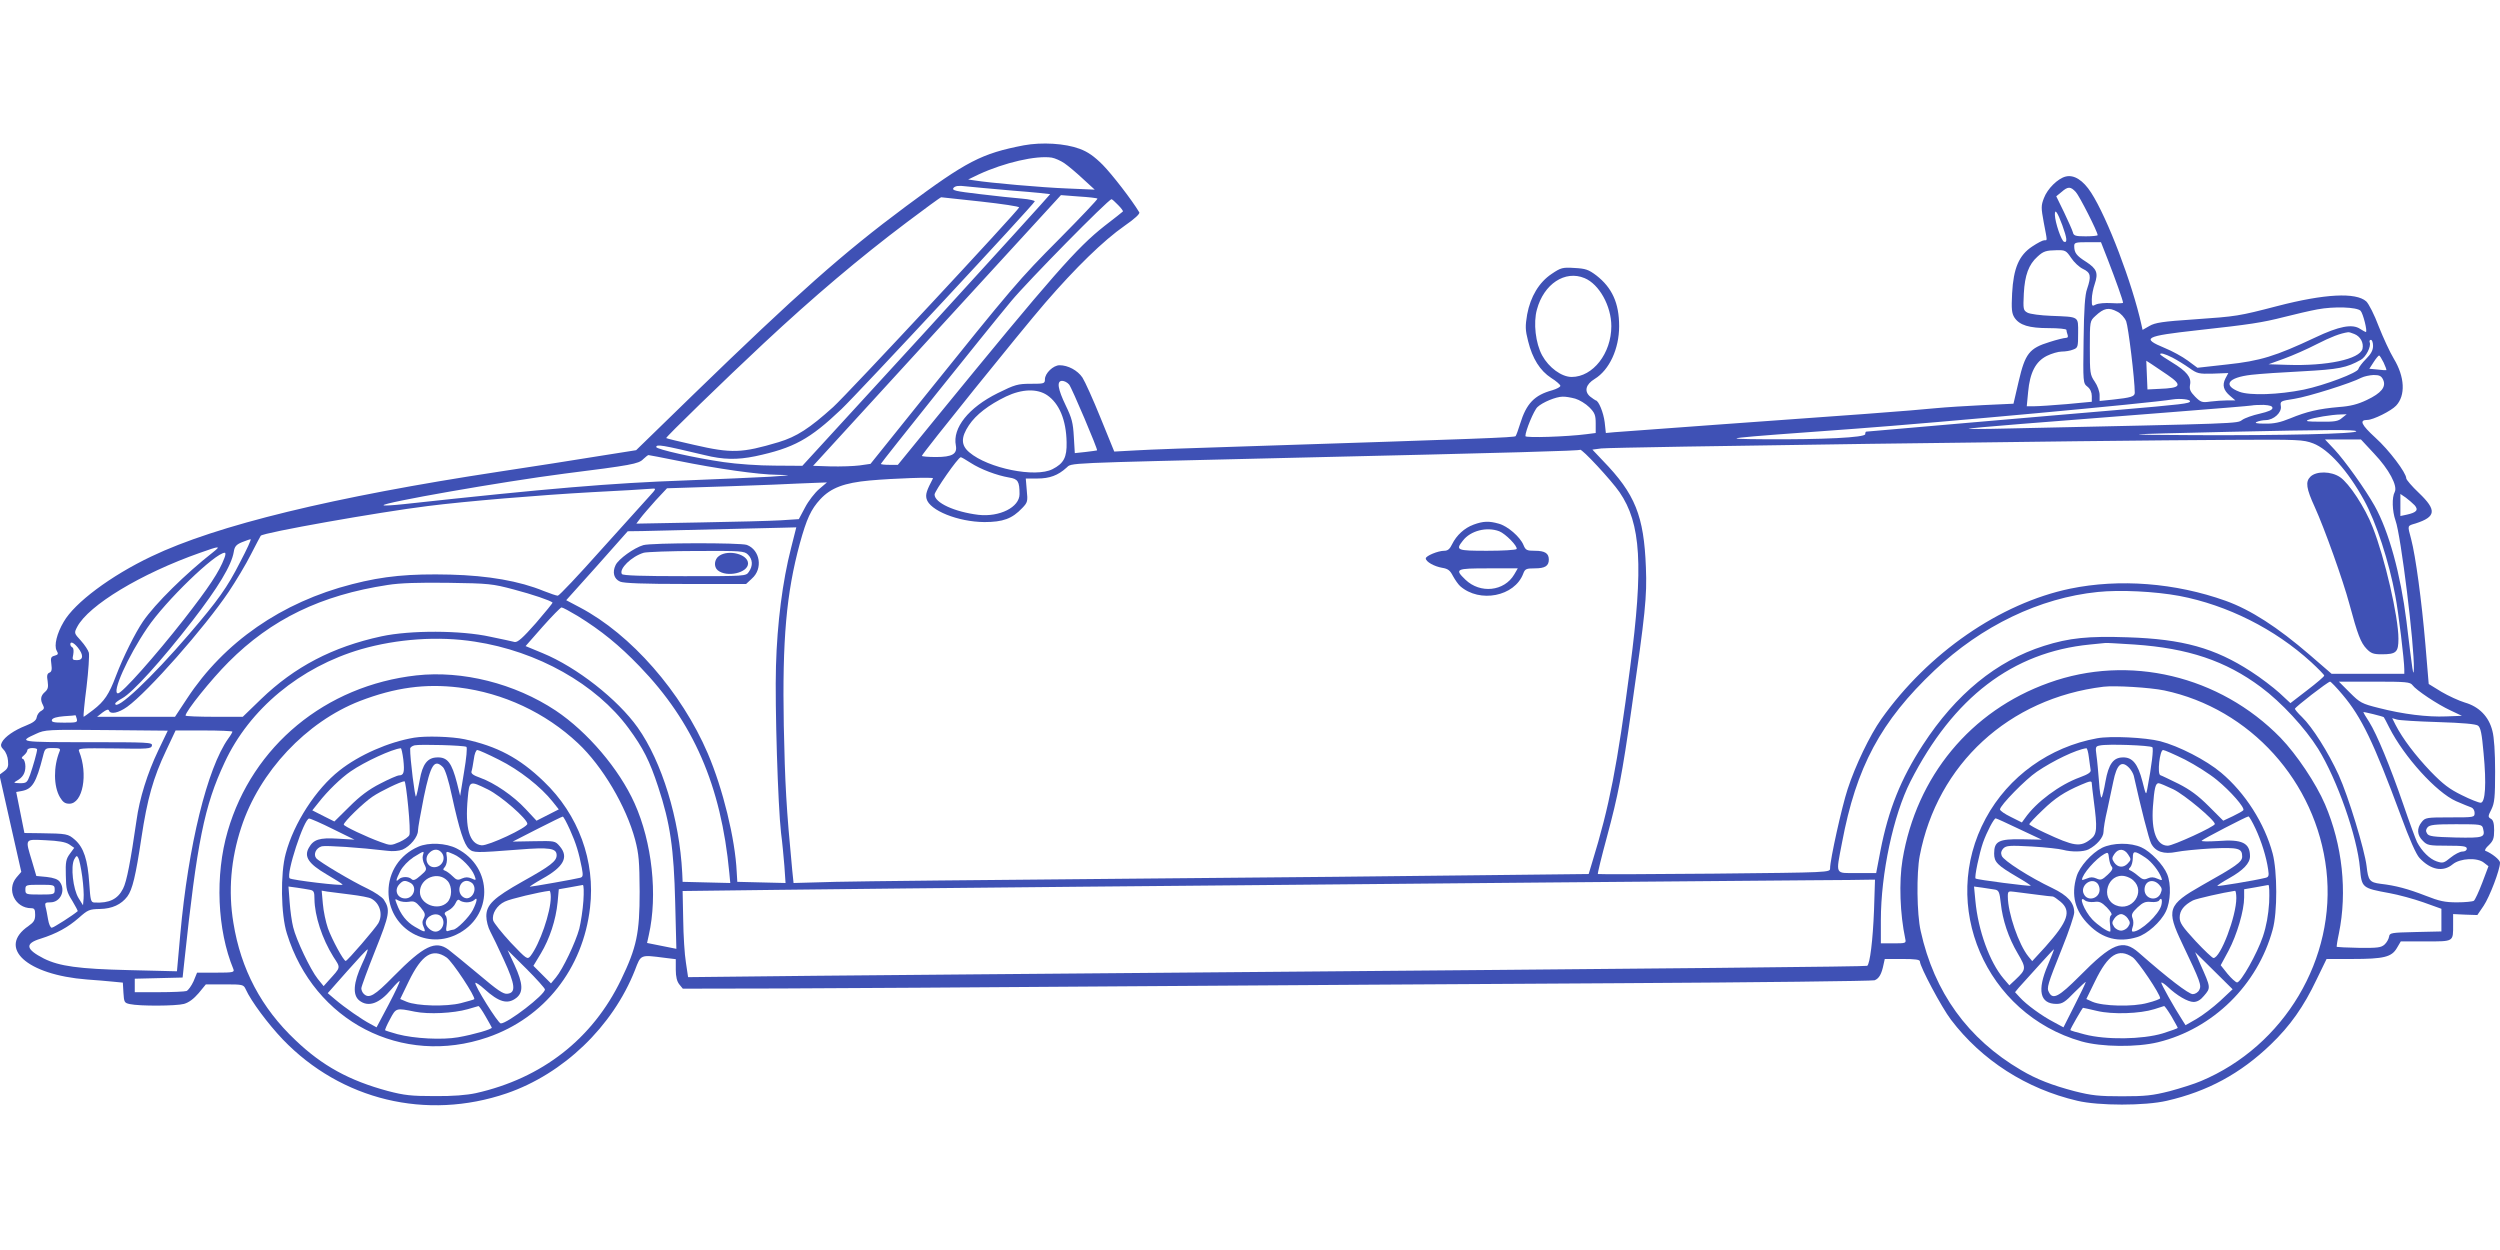
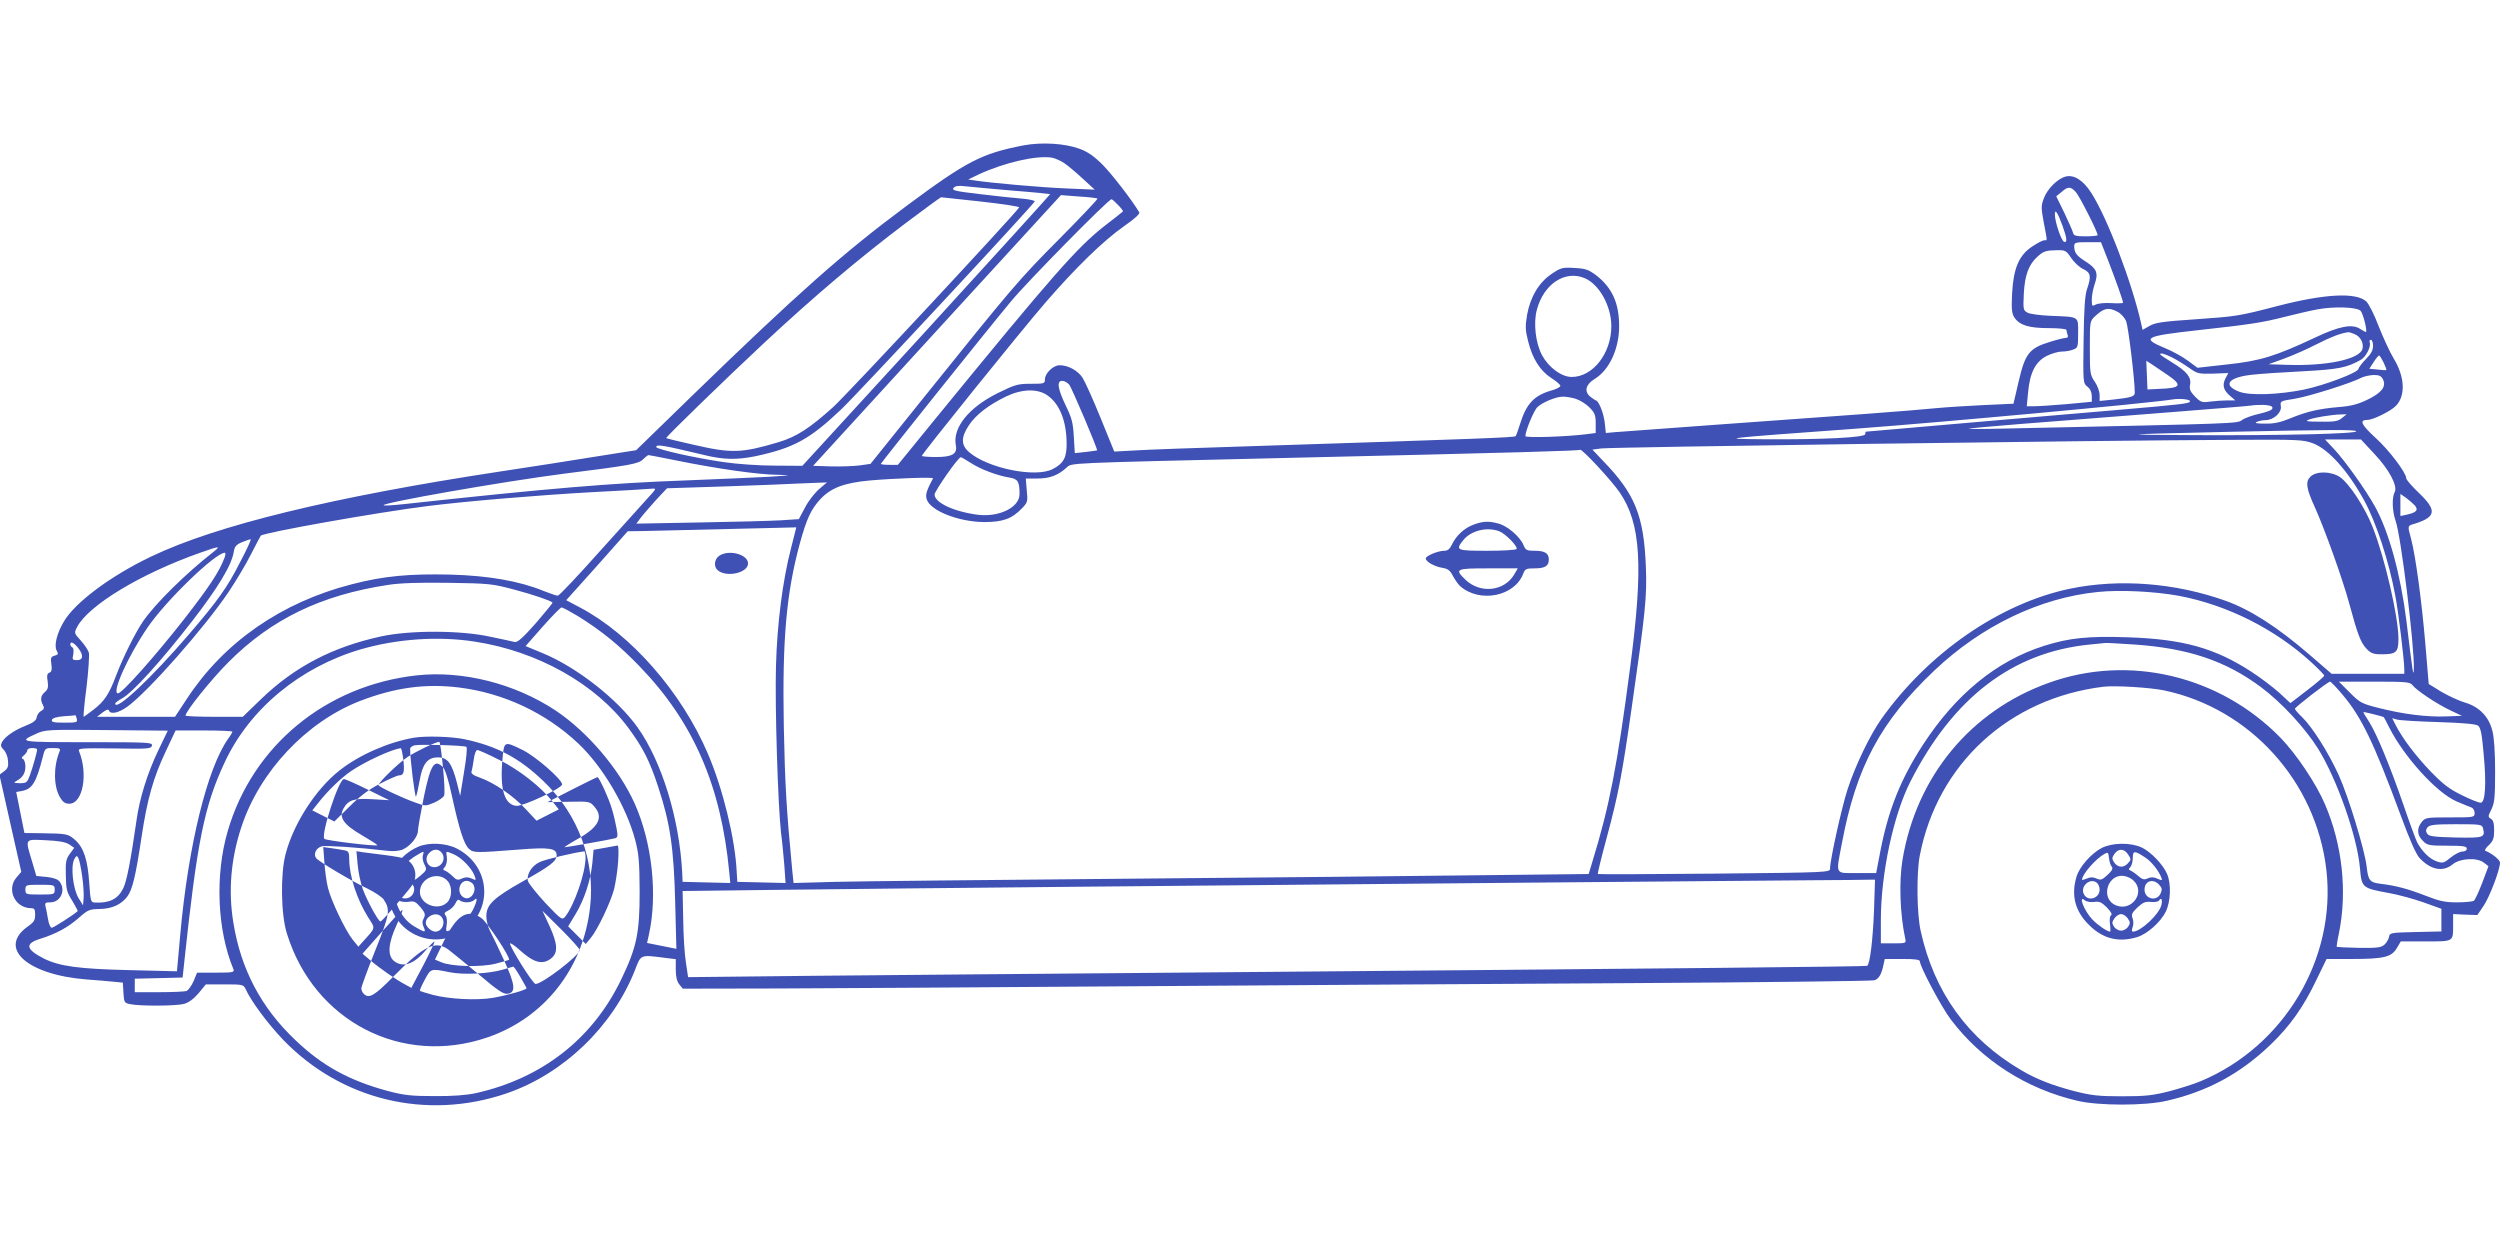
<svg xmlns="http://www.w3.org/2000/svg" version="1.0" width="1280pt" height="640pt" viewBox="0 0 1280 640" preserveAspectRatio="xMidYMid meet">
  <g transform="translate(0,640) scale(0.1,-0.1)" fill="#3f51b5" stroke="none">
    <path d="M5242 5656 c-217 -42 -292 -81 -603 -312 -323 -240 -557 -448 -1088 -963 l-294 -286 -196 -31 c-108 -18 -335 -53 -506 -79 -848 -129 -1446 -274 -1780 -434 -208 -99 -393 -237 -449 -335 -35 -59 -50 -121 -36 -147 10 -17 8 -21 -10 -26 -19 -5 -22 -11 -17 -44 4 -28 1 -39 -10 -43 -12 -5 -14 -16 -9 -44 4 -30 2 -41 -14 -55 -22 -19 -25 -39 -10 -67 8 -15 6 -21 -9 -30 -11 -5 -21 -20 -23 -32 -2 -16 -17 -28 -55 -43 -61 -24 -108 -57 -123 -85 -8 -15 -6 -24 9 -39 11 -11 21 -36 22 -56 3 -29 -1 -40 -20 -54 l-24 -18 56 -249 56 -248 -25 -29 c-52 -62 -7 -157 76 -157 16 0 20 -6 20 -34 0 -27 -7 -38 -34 -57 -162 -111 -10 -250 299 -274 44 -3 103 -8 132 -11 l52 -5 3 -52 c3 -49 5 -52 33 -58 50 -11 237 -10 277 1 25 7 50 26 75 55 l37 45 97 0 c92 0 96 -1 107 -25 28 -62 114 -177 190 -257 299 -311 736 -416 1146 -276 291 100 543 342 657 631 31 81 26 79 152 63 l57 -7 0 -54 c0 -36 6 -60 18 -75 l18 -22 500 1 c274 1 1064 6 1754 11 690 5 1833 12 2540 16 707 4 1295 11 1308 15 23 9 36 32 46 82 l6 27 90 0 c66 0 90 -3 90 -13 0 -26 111 -235 159 -298 158 -208 386 -354 647 -415 109 -26 347 -26 458 0 209 48 377 139 532 288 100 96 169 194 235 333 l51 105 131 0 c163 0 202 10 229 56 l20 34 128 0 c145 0 140 -3 140 86 l0 54 62 -3 62 -2 32 47 c31 46 84 185 84 221 0 15 -42 48 -75 61 -5 2 2 15 18 29 22 22 27 34 27 76 0 36 -5 53 -17 59 -15 9 -15 13 3 48 16 33 19 61 19 194 0 98 -5 175 -14 208 -18 73 -68 124 -141 145 -30 9 -84 34 -120 55 l-65 40 -17 203 c-19 222 -50 452 -73 539 -19 72 -21 67 23 80 105 34 109 68 17 156 -36 34 -65 68 -65 75 0 28 -88 145 -158 208 -73 67 -84 91 -41 91 29 0 122 46 147 73 49 52 45 147 -12 241 -20 33 -54 107 -77 165 -22 59 -51 116 -64 128 -53 47 -212 39 -455 -24 -200 -52 -209 -53 -423 -68 -165 -11 -203 -17 -232 -34 l-35 -20 -6 27 c-47 212 -174 546 -257 675 -41 64 -88 94 -131 83 -40 -10 -93 -62 -111 -110 -15 -39 -15 -49 -1 -125 19 -100 19 -91 3 -91 -8 0 -35 -14 -62 -32 -68 -45 -96 -111 -103 -240 -4 -81 -2 -102 12 -124 26 -39 74 -54 176 -54 49 0 90 -4 90 -9 0 -5 3 -16 6 -25 4 -10 1 -16 -9 -16 -8 0 -46 -9 -83 -21 -104 -32 -125 -59 -158 -200 l-27 -116 -152 -7 c-84 -4 -195 -11 -247 -16 -116 -12 -467 -38 -1115 -84 -269 -20 -509 -37 -531 -39 l-42 -4 -6 55 c-6 49 -31 111 -46 112 -3 1 -16 10 -29 20 -31 27 -22 62 24 90 75 46 125 154 125 270 0 118 -36 197 -117 260 -40 30 -55 35 -112 38 -61 4 -70 1 -116 -30 -65 -43 -109 -117 -126 -208 -10 -60 -10 -79 5 -137 22 -89 61 -151 118 -188 26 -16 47 -35 47 -40 1 -6 -18 -16 -41 -23 -92 -25 -133 -68 -165 -172 -9 -30 -20 -59 -23 -63 -6 -7 -167 -13 -1370 -52 -256 -8 -515 -17 -575 -21 l-110 -6 -70 172 c-38 94 -80 187 -93 207 -25 37 -74 63 -117 63 -32 0 -75 -41 -75 -72 0 -22 -4 -23 -72 -23 -67 0 -81 -4 -170 -48 -149 -74 -232 -178 -214 -268 8 -43 -18 -59 -102 -59 -40 0 -72 3 -72 6 0 10 505 637 632 784 155 179 297 318 406 394 52 36 80 62 75 69 -39 65 -139 194 -187 243 -44 44 -77 67 -118 82 -75 28 -193 35 -286 18z m208 -92 c19 -13 62 -49 95 -80 l60 -55 -140 6 c-132 5 -399 29 -474 41 l-34 5 54 26 c132 61 294 98 374 86 17 -3 46 -16 65 -29z m-265 -140 c105 -8 191 -17 192 -18 1 -1 -284 -315 -633 -697 l-636 -694 -142 1 c-78 0 -194 8 -261 18 -147 21 -345 66 -345 77 0 16 32 10 247 -41 97 -24 167 -25 260 -6 197 42 279 87 441 241 91 87 983 1046 990 1064 1 4 -28 11 -65 14 -37 3 -134 13 -215 23 -127 15 -146 19 -136 32 9 10 25 13 63 8 27 -3 136 -13 240 -22z m5443 -7 c18 -19 112 -204 112 -221 0 -3 -27 -6 -61 -6 -53 0 -62 3 -66 21 -3 11 -24 58 -45 102 l-40 82 27 22 c33 29 46 29 73 0z m-5009 -34 c3 -2 -85 -95 -195 -206 -208 -209 -239 -246 -694 -812 l-273 -340 -56 -8 c-31 -4 -97 -6 -147 -5 l-91 3 634 693 635 693 91 -7 c51 -3 94 -8 96 -11z m-596 -15 c108 -12 196 -25 195 -30 -7 -19 -880 -957 -952 -1022 -121 -109 -187 -152 -280 -180 -188 -56 -240 -58 -431 -14 -77 17 -142 33 -144 35 -5 3 304 303 499 485 256 239 490 437 733 620 93 70 172 128 176 128 3 0 95 -10 204 -22z m702 -18 c16 -16 27 -31 24 -33 -2 -2 -44 -36 -94 -74 -142 -112 -261 -247 -864 -985 l-194 -238 -43 0 c-24 0 -44 2 -44 5 0 5 538 678 668 834 82 99 496 520 513 521 3 0 18 -13 34 -30z m4834 -103 c24 -66 27 -91 9 -85 -14 5 -46 99 -47 138 -1 34 13 15 38 -53z m234 -179 c38 -98 77 -207 77 -218 0 -3 -26 -4 -59 -2 -33 2 -67 -1 -80 -7 -20 -11 -21 -9 -21 26 0 21 7 56 15 79 19 56 11 78 -45 114 -49 31 -60 46 -60 81 0 17 8 19 68 19 l69 0 36 -92z m-189 12 c15 -23 42 -48 61 -57 40 -19 43 -37 21 -102 -11 -29 -16 -101 -18 -262 -3 -218 -3 -221 20 -239 14 -11 22 -29 22 -48 l0 -29 -127 -12 c-71 -6 -146 -11 -167 -11 l-39 0 7 73 c9 99 38 156 96 185 24 12 59 22 76 22 18 0 44 4 58 10 25 9 26 13 26 85 0 87 8 82 -140 88 -52 2 -106 9 -119 16 -22 12 -23 17 -19 99 5 93 25 148 70 188 30 28 44 32 99 33 43 1 48 -2 73 -39z m-2491 -104 c75 -31 137 -143 137 -246 0 -139 -94 -260 -203 -260 -52 0 -117 48 -151 110 -34 62 -46 167 -27 235 35 131 144 203 244 161z m3973 -167 c13 -13 37 -109 27 -109 -2 0 -15 7 -29 16 -40 27 -108 14 -230 -44 -204 -96 -282 -120 -451 -138 l-152 -17 -50 37 c-27 20 -80 49 -117 64 -123 51 -104 61 166 91 272 30 331 39 445 68 55 14 132 32 170 39 85 16 201 12 221 -7z m-1245 -5 c17 -8 37 -30 45 -49 11 -28 44 -298 44 -366 0 -19 -19 -25 -112 -35 l-68 -7 0 31 c0 17 -11 48 -25 68 -24 35 -25 44 -25 174 0 136 0 136 28 162 44 41 68 46 113 22z m1213 -114 c31 -12 49 -45 42 -76 -14 -53 -182 -89 -386 -82 l-95 3 80 29 c44 16 119 49 167 74 73 37 119 55 160 61 4 1 18 -3 32 -9z m96 -61 c0 -22 -10 -41 -36 -67 -20 -20 -37 -43 -39 -51 -2 -19 -174 -84 -280 -106 -129 -26 -275 -31 -329 -11 -87 33 -60 73 61 87 43 5 161 13 263 18 184 10 225 18 298 59 26 15 53 68 45 89 -3 7 0 13 6 13 6 0 11 -14 11 -31z m-1027 -60 c23 -12 62 -36 86 -53 41 -29 48 -31 122 -29 l78 3 -15 -28 c-17 -34 -10 -60 24 -89 l27 -23 -41 0 c-23 0 -62 -3 -87 -6 -42 -6 -49 -4 -78 25 -25 26 -30 37 -26 61 8 38 -17 69 -93 115 -33 20 -60 38 -60 41 0 9 23 3 63 -17z m1081 -25 c9 -20 16 -37 14 -39 -2 -1 -22 0 -45 3 l-42 4 22 34 c12 19 25 34 28 34 3 0 13 -16 23 -36z m-1107 -63 c79 -54 71 -68 -42 -72 l-60 -3 -3 73 -3 74 28 -18 c15 -10 51 -34 80 -54z m1105 -26 c16 -36 -10 -68 -84 -103 -46 -22 -85 -32 -143 -36 -103 -9 -164 -23 -249 -58 -51 -21 -84 -28 -130 -27 -43 0 -55 3 -41 9 11 5 32 9 46 9 41 1 82 39 77 71 -4 26 -3 27 69 38 71 11 293 81 343 108 14 7 42 13 63 14 30 0 40 -5 49 -25z m-6728 -24 c13 -15 148 -333 143 -337 -1 -1 -27 -4 -58 -8 l-56 -6 -5 84 c-4 71 -10 95 -41 159 -41 85 -48 127 -19 127 11 0 27 -8 36 -19z m-113 -54 c62 -42 98 -127 100 -241 2 -78 -15 -109 -72 -138 -87 -45 -330 4 -426 86 -43 36 -44 76 -2 139 36 54 101 104 190 147 82 39 159 41 210 7z m2704 -18 c21 -6 54 -26 72 -44 28 -28 33 -40 33 -83 l0 -49 -47 -6 c-100 -13 -313 -20 -313 -10 0 27 44 133 62 149 25 24 95 53 128 53 14 1 43 -4 65 -10z m3148 -14 c-3 -11 -33 -15 -383 -45 -135 -11 -475 -41 -757 -65 -282 -25 -515 -45 -518 -45 -3 0 -5 -6 -5 -13 0 -17 -216 -28 -515 -26 -242 2 -236 3 465 54 434 32 1502 130 1625 150 38 6 90 0 88 -10z m422 -34 c0 -10 -22 -19 -65 -29 -36 -8 -76 -22 -90 -32 -27 -19 4 -18 -1205 -44 -115 -3 -203 -3 -195 -1 15 5 344 31 1040 85 217 17 402 32 410 34 8 2 35 3 60 3 32 -2 45 -6 45 -16z m356 -51 c-19 -17 -38 -20 -110 -19 -68 0 -81 2 -61 10 27 11 117 26 165 27 l30 1 -24 -19z m73 -68 c8 -13 -380 -22 -824 -20 -416 2 -401 4 170 17 516 11 648 12 654 3z m-221 -62 c79 -30 178 -140 261 -291 62 -113 128 -315 160 -489 16 -83 46 -332 46 -377 l0 -23 -186 0 -186 0 -111 96 c-167 144 -304 232 -432 278 -258 92 -544 114 -796 62 -359 -75 -727 -329 -967 -668 -58 -82 -133 -238 -172 -358 -30 -91 -90 -362 -90 -406 0 -21 0 -21 -592 -27 -326 -3 -594 -4 -597 -2 -2 3 19 89 47 192 57 212 77 314 126 658 70 486 79 570 73 720 -10 264 -55 376 -220 546 l-54 57 46 6 c59 7 2519 41 3233 44 337 2 360 1 411 -18z m312 -52 c77 -81 122 -166 106 -197 -15 -27 -13 -98 4 -146 28 -76 97 -642 94 -759 -2 -48 -6 -22 -38 244 -30 240 -90 460 -163 590 -47 84 -152 231 -206 289 l-48 51 92 0 92 0 67 -72z m-3863 -198 c110 -160 123 -376 54 -900 -66 -504 -106 -709 -194 -995 l-18 -60 -540 -6 c-296 -4 -1115 -12 -1819 -18 -704 -6 -1377 -13 -1496 -16 l-216 -6 -7 68 c-30 314 -37 441 -43 738 -8 441 13 677 82 932 35 127 57 175 105 227 54 58 122 84 254 96 124 11 327 18 323 11 -33 -63 -39 -82 -33 -105 15 -59 161 -118 296 -119 95 0 142 17 194 72 27 28 29 34 23 91 l-5 60 59 0 c63 0 106 16 149 55 29 26 -28 23 1110 50 1216 28 1515 37 1520 42 8 8 160 -156 202 -217z m-4822 161 c202 -41 412 -71 511 -72 78 -2 74 -2 -41 -10 -69 -4 -264 -12 -435 -19 -370 -13 -703 -41 -1436 -121 -55 -6 -102 -9 -105 -6 -13 12 608 121 926 162 342 43 380 50 403 74 12 11 24 21 27 21 3 0 71 -13 150 -29z m1500 -11 c51 -33 133 -64 197 -75 45 -7 53 -20 53 -85 0 -67 -102 -118 -210 -106 -123 15 -225 62 -225 104 0 17 120 190 134 191 2 1 25 -12 51 -29z m-776 -134 c-22 -19 -55 -61 -72 -94 l-32 -60 -93 -6 c-50 -3 -238 -8 -416 -11 l-323 -6 21 28 c11 15 47 56 78 91 l58 62 310 10 c171 6 330 12 355 14 25 1 69 3 99 4 l55 2 -40 -34z m-870 -38 c-22 -24 -133 -148 -248 -275 -114 -128 -213 -233 -220 -233 -7 0 -39 11 -72 24 -124 51 -284 79 -478 84 -209 5 -341 -7 -503 -49 -361 -92 -656 -297 -845 -585 l-62 -94 -199 0 -200 0 28 22 c20 15 30 18 33 10 7 -21 48 -13 93 19 105 75 397 406 520 589 36 54 88 140 114 192 26 51 49 94 50 95 12 16 605 121 855 152 197 25 571 56 840 71 177 9 237 13 309 18 22 2 21 -1 -15 -40z m9039 -45 c21 -24 10 -37 -40 -48 l-33 -7 0 57 0 56 28 -19 c15 -11 35 -29 45 -39z m-8313 -220 c-43 -167 -71 -384 -77 -603 -6 -203 10 -717 26 -855 6 -44 13 -120 17 -168 l6 -88 -123 3 -124 3 -3 50 c-8 171 -71 427 -148 607 -135 315 -393 610 -655 748 l-70 37 158 176 157 177 76 1 c63 1 408 10 711 17 l76 2 -27 -107z m-2820 -70 c-67 -132 -113 -196 -261 -369 -193 -225 -379 -400 -379 -356 0 4 16 16 36 27 52 28 200 191 358 395 133 172 202 286 213 355 4 27 13 37 42 49 20 8 40 15 44 15 5 1 -19 -52 -53 -116z m-140 49 c-138 -108 -296 -263 -358 -354 -39 -57 -102 -183 -138 -278 -36 -96 -60 -131 -117 -175 -25 -19 -47 -35 -49 -35 -2 0 4 69 15 152 10 84 15 163 12 176 -3 12 -21 40 -41 62 -35 38 -35 39 -19 70 58 111 326 273 630 380 101 36 108 36 65 2z m59 -29 c-26 -70 -80 -151 -207 -314 -149 -190 -317 -379 -338 -379 -34 0 50 188 150 335 93 138 349 385 397 385 5 0 4 -12 -2 -27z m1481 -161 c99 -26 186 -56 199 -67 2 -2 -37 -49 -85 -105 -67 -76 -94 -100 -109 -97 -11 3 -67 15 -125 27 -149 33 -409 34 -557 2 -250 -54 -445 -156 -617 -322 l-93 -90 -146 0 c-81 0 -147 3 -147 6 0 22 132 186 220 274 219 220 474 343 815 395 62 10 159 13 310 11 209 -3 226 -5 335 -34z m8528 -33 c246 -47 489 -169 675 -339 37 -34 67 -65 67 -69 0 -5 -39 -38 -86 -74 l-87 -67 -56 52 c-31 28 -96 78 -146 110 -185 120 -349 166 -631 175 -202 7 -300 -3 -429 -44 -243 -77 -451 -247 -620 -507 -113 -174 -176 -331 -217 -541 l-22 -115 -98 0 c-115 0 -109 -13 -77 155 73 388 198 622 474 883 241 228 539 371 835 401 115 12 293 3 418 -20z m-8200 -103 c121 -75 212 -149 317 -258 275 -285 417 -610 459 -1056 l5 -53 -122 3 -122 3 -2 45 c-14 277 -104 570 -228 745 -103 145 -312 309 -487 381 l-87 36 87 99 c48 54 92 99 97 99 6 0 43 -20 83 -44z m-528 -131 c323 -49 622 -218 788 -443 75 -102 108 -167 152 -301 62 -188 80 -315 87 -592 l6 -237 -75 15 -75 15 9 41 c46 204 17 474 -73 674 -79 176 -241 366 -404 475 -210 139 -477 206 -713 180 -465 -52 -839 -361 -966 -797 -66 -226 -54 -507 29 -707 6 -16 -1 -18 -89 -18 l-97 0 -18 -44 c-11 -24 -27 -46 -36 -50 -9 -3 -73 -6 -141 -6 l-124 0 0 35 0 34 123 3 122 3 8 75 c66 621 103 804 207 1026 127 274 387 489 699 580 184 53 395 68 581 39z m-2031 -31 c30 -38 28 -64 -5 -64 -23 0 -25 3 -19 29 3 17 2 32 -4 36 -6 3 -11 10 -11 16 0 17 18 9 39 -17z m10530 16 c274 -19 466 -83 647 -218 105 -78 226 -209 293 -316 97 -157 200 -449 214 -611 9 -101 10 -102 152 -128 44 -8 122 -29 173 -47 l92 -33 0 -58 0 -58 -132 -3 c-127 -3 -133 -4 -136 -24 -2 -12 -12 -30 -23 -40 -18 -16 -36 -18 -131 -17 -61 1 -112 4 -114 5 -1 2 3 32 11 68 44 215 18 454 -71 662 -46 107 -145 255 -228 341 -311 318 -776 429 -1186 281 -400 -143 -678 -479 -749 -905 -19 -115 -13 -279 14 -406 5 -22 3 -23 -60 -23 l-65 0 0 118 c0 239 64 538 151 710 220 432 524 663 919 702 41 4 77 8 80 8 3 1 70 -3 149 -8z m1065 -257 c97 -115 158 -241 297 -616 46 -126 80 -202 97 -220 58 -62 121 -73 170 -32 38 31 127 36 161 7 l22 -17 -32 -85 c-18 -47 -37 -88 -43 -92 -6 -4 -45 -8 -86 -8 -62 0 -90 6 -161 34 -90 35 -153 52 -231 61 -55 7 -63 17 -71 90 -10 84 -93 357 -143 467 -53 116 -135 246 -188 297 -20 19 -36 38 -36 42 0 8 169 139 180 139 4 0 33 -30 64 -67z m358 49 c18 -25 128 -99 196 -130 l57 -27 -80 -3 c-97 -4 -220 11 -345 43 -88 22 -97 27 -149 79 l-56 56 182 0 c164 0 183 -2 195 -18z m-10002 -12 c227 -28 443 -129 609 -285 126 -118 247 -323 293 -495 19 -73 22 -110 23 -265 0 -213 -15 -285 -95 -451 -146 -303 -405 -505 -744 -581 -47 -10 -118 -16 -211 -15 -119 0 -155 4 -239 26 -197 53 -336 129 -473 260 -175 165 -280 364 -318 601 -27 162 -13 327 40 488 93 286 333 541 608 648 180 69 334 90 507 69z m8731 -15 c440 -93 778 -467 830 -919 52 -453 -215 -902 -642 -1081 -32 -14 -105 -37 -161 -52 -87 -22 -124 -26 -243 -26 -119 0 -156 4 -243 26 -114 30 -195 61 -274 108 -273 160 -445 399 -514 712 -20 87 -22 296 -5 385 90 470 457 807 941 866 59 7 239 -4 311 -19z m1124 -137 c2 -2 14 -25 28 -53 76 -150 241 -332 342 -377 33 -14 68 -29 78 -32 9 -3 17 -15 17 -28 0 -23 -2 -23 -126 -23 -120 0 -127 -1 -145 -24 -26 -32 -24 -67 6 -96 22 -23 31 -25 125 -25 82 0 100 -3 100 -15 0 -9 -9 -15 -23 -15 -12 0 -39 -14 -60 -31 -34 -28 -40 -30 -72 -19 -35 12 -75 51 -100 99 -7 15 -39 101 -70 192 -68 197 -135 359 -175 423 -17 26 -30 48 -30 50 0 3 101 -22 105 -26z m-11812 -8 c5 -19 0 -20 -64 -20 -56 0 -67 3 -63 15 4 9 25 15 62 18 32 2 58 4 58 5 1 1 4 -7 7 -18z m12089 -17 c128 -4 193 -10 205 -18 14 -10 20 -40 29 -142 15 -156 9 -253 -15 -253 -10 0 -53 17 -97 39 -63 31 -95 55 -160 122 -77 81 -142 166 -179 238 l-17 34 24 -7 c12 -4 107 -10 210 -13z m-11672 -146 c-55 -115 -96 -246 -111 -357 -30 -207 -50 -314 -69 -350 -27 -54 -71 -75 -146 -71 -19 1 -21 9 -27 99 -8 120 -28 182 -73 222 -36 31 -40 32 -179 34 l-80 1 -21 105 -21 105 28 5 c54 10 74 41 109 178 10 41 12 42 51 42 35 0 40 -3 34 -17 -32 -78 -31 -179 2 -235 15 -25 26 -33 48 -33 69 0 97 152 50 268 -7 16 5 17 181 15 173 -3 189 -2 192 15 3 16 -18 17 -329 17 -352 0 -357 1 -264 43 45 21 57 22 360 19 l314 -3 -49 -102z m380 97 c0 -3 -9 -19 -21 -35 -108 -152 -205 -548 -246 -1003 l-17 -189 -245 6 c-259 6 -357 20 -436 59 -94 48 -99 77 -17 102 82 26 140 58 196 107 46 41 54 44 107 45 63 1 110 23 141 64 26 35 43 106 72 300 30 200 61 309 126 446 l49 104 145 0 c80 0 146 -3 146 -6z m-1000 -91 c0 -14 -21 -87 -36 -130 -15 -40 -18 -43 -52 -43 -32 1 -35 2 -17 12 31 17 45 39 45 74 0 18 -6 35 -12 38 -10 3 -8 9 5 19 9 8 17 19 17 26 0 6 11 11 25 11 14 0 25 -3 25 -7z m12523 -404 c12 -47 4 -50 -141 -47 -113 3 -137 6 -145 20 -8 12 -7 21 2 32 11 13 37 16 146 16 126 0 133 -1 138 -21z m-12359 -82 l26 -18 -22 -30 c-20 -27 -23 -42 -21 -111 1 -71 5 -86 33 -130 17 -28 29 -52 28 -53 -24 -21 -124 -85 -133 -85 -7 0 -15 19 -19 43 -4 23 -9 52 -13 65 -4 19 -1 22 25 22 52 0 80 62 48 105 -9 13 -31 21 -67 25 l-53 5 -22 75 c-36 119 -39 113 70 108 66 -3 101 -9 120 -21z m67 -165 c6 -43 9 -94 7 -113 l-3 -34 -23 37 c-28 46 -41 162 -22 198 11 20 14 21 21 7 5 -8 14 -51 20 -95z m9174 -172 c-6 -155 -21 -276 -35 -285 -7 -4 -898 -13 -3535 -35 -660 -5 -1493 -13 -1851 -16 l-651 -7 -11 74 c-7 41 -13 140 -14 220 l-3 147 490 6 c270 3 967 11 1550 16 1731 16 3420 31 3725 33 157 1 297 2 313 3 l27 0 -5 -156z m-9315 105 c0 -24 -2 -25 -75 -25 -73 0 -75 1 -75 25 0 24 2 25 75 25 73 0 75 -1 75 -25z" />
    <path d="M11829 3959 c-26 -26 -21 -60 23 -156 50 -110 145 -376 177 -496 42 -156 58 -198 88 -229 22 -23 35 -28 76 -28 76 0 87 10 87 80 0 111 -70 415 -132 571 -39 101 -121 225 -167 256 -46 31 -122 32 -152 2z" />
    <path d="M7545 3714 c-47 -17 -88 -55 -110 -100 -12 -25 -22 -34 -41 -34 -31 0 -94 -26 -94 -39 0 -17 43 -41 83 -48 31 -5 41 -13 56 -42 11 -20 27 -43 37 -52 100 -88 279 -53 323 64 9 24 15 27 59 27 52 0 72 12 72 45 0 32 -20 45 -71 45 -42 0 -48 3 -59 30 -17 41 -81 97 -127 109 -49 14 -79 13 -128 -5z m131 -34 c33 -13 96 -78 89 -91 -4 -5 -71 -9 -151 -9 -156 0 -163 3 -124 52 39 51 122 72 186 48z m77 -221 c-51 -87 -174 -100 -250 -27 -57 55 -50 58 118 58 l150 0 -18 -31z" />
-     <path d="M3294 3609 c-48 -14 -127 -71 -142 -102 -18 -37 -9 -71 23 -85 18 -8 120 -12 335 -12 l310 0 30 28 c57 50 42 146 -26 172 -32 12 -488 11 -530 -1z m536 -49 c24 -24 26 -57 4 -88 -15 -22 -16 -22 -329 -22 -217 0 -316 3 -321 11 -16 26 49 90 112 109 16 4 138 9 272 9 229 1 243 0 262 -19z" />
    <path d="M3682 3554 c-25 -17 -29 -56 -7 -74 46 -38 155 -13 155 35 0 47 -99 73 -148 39z" />
-     <path d="M2120 2623 c-130 -22 -281 -88 -382 -168 -120 -94 -234 -270 -275 -425 -28 -102 -25 -313 6 -410 139 -450 590 -682 1028 -531 290 100 488 351 524 664 28 238 -59 476 -237 646 -124 120 -240 181 -405 216 -65 14 -200 18 -259 8z m268 -47 c5 -3 0 -58 -12 -128 l-20 -123 -16 65 c-27 105 -49 134 -102 132 -49 -1 -75 -34 -89 -116 -7 -39 -15 -77 -19 -84 -5 -11 -31 195 -30 245 0 6 10 14 23 17 28 6 253 0 265 -8z m-323 -65 c7 -64 3 -81 -22 -81 -8 0 -52 -19 -96 -42 -59 -30 -104 -64 -158 -118 l-77 -76 -56 28 -57 29 32 40 c46 59 115 126 165 160 71 49 212 114 256 118 3 1 9 -26 13 -58z m490 -1 c103 -51 215 -139 275 -215 l31 -39 -57 -29 -57 -29 -56 60 c-62 67 -160 134 -233 160 -34 12 -47 21 -44 32 3 8 8 36 12 63 3 26 11 47 18 47 6 0 56 -22 111 -50z m-287 -38 c11 -11 29 -67 46 -148 38 -174 62 -247 87 -270 23 -21 33 -21 253 -4 161 13 196 7 196 -29 0 -30 -32 -55 -174 -134 -149 -84 -186 -119 -186 -178 0 -23 9 -58 20 -78 11 -20 42 -85 70 -146 58 -126 63 -168 18 -173 -21 -3 -51 18 -148 100 -68 57 -137 113 -154 126 -67 49 -126 20 -281 -137 -98 -100 -126 -116 -153 -89 -7 7 -12 19 -12 28 0 8 32 95 71 193 75 187 78 208 44 261 -9 13 -46 38 -83 56 -79 37 -247 137 -263 156 -16 20 -1 53 29 61 23 5 191 -6 335 -23 28 -4 60 -1 78 6 39 17 79 65 79 97 0 14 14 91 30 172 35 168 54 197 98 153z m-178 -202 c7 -71 10 -136 6 -145 -3 -9 -26 -25 -50 -36 -45 -19 -46 -19 -98 0 -70 25 -188 81 -188 89 0 14 101 112 147 143 41 28 145 78 164 79 4 0 12 -58 19 -130z m408 88 c67 -33 202 -151 202 -176 0 -20 -200 -113 -234 -110 -62 6 -86 86 -71 243 8 89 9 89 103 43z m420 -206 c32 -71 46 -119 61 -196 7 -38 6 -46 -8 -50 -20 -6 -247 -46 -258 -46 -4 0 25 19 64 41 110 61 136 111 89 166 -24 28 -25 28 -133 26 l-108 -2 125 64 c69 35 128 64 131 64 4 1 20 -30 37 -67z m-1213 3 l110 -54 -85 5 c-95 6 -125 -4 -149 -47 -25 -45 -2 -81 90 -135 43 -25 81 -49 83 -53 6 -9 -262 23 -271 32 -20 20 74 308 100 306 7 0 62 -24 122 -54z m1282 -367 c-3 -46 -13 -110 -21 -143 -19 -70 -84 -207 -120 -250 l-25 -30 -45 45 -45 45 38 63 c45 75 77 171 86 263 l6 66 57 10 c31 6 61 11 66 12 5 0 6 -35 3 -81z m-1399 56 c19 -4 22 -11 22 -47 1 -86 39 -203 97 -296 38 -59 40 -50 -26 -123 l-24 -27 -30 37 c-37 46 -111 201 -126 265 -7 27 -15 85 -18 128 l-6 80 44 -6 c24 -4 54 -8 67 -11z m206 -24 c49 -6 98 -15 107 -21 44 -23 61 -81 36 -126 -15 -26 -158 -193 -167 -193 -11 0 -71 111 -91 167 -11 32 -23 88 -26 126 l-6 67 29 -5 c16 -2 69 -9 118 -15z m1026 -13 c0 -78 -57 -242 -104 -302 -16 -19 -19 -17 -101 69 -46 50 -86 100 -90 113 -8 34 19 78 60 97 28 14 177 49 228 55 4 1 7 -14 7 -32z m-967 -344 c-44 -95 -48 -157 -14 -185 46 -37 103 -17 165 57 21 25 40 44 42 42 3 -2 -23 -57 -56 -120 l-62 -117 -31 17 c-43 22 -133 85 -180 125 l-39 33 99 112 c54 61 101 112 105 112 4 1 -9 -34 -29 -76z m937 -129 c0 -27 -191 -174 -226 -174 -14 0 -138 199 -130 208 3 2 23 -11 45 -31 76 -69 120 -81 165 -46 36 29 34 73 -9 167 l-36 77 96 -95 c52 -52 95 -100 95 -106z m-504 164 c30 -20 151 -204 142 -214 -2 -2 -33 -11 -68 -20 -75 -19 -226 -15 -278 7 l-33 14 44 91 c67 137 121 171 193 122z m199 -300 c17 -29 31 -55 33 -59 4 -8 -93 -36 -173 -50 -81 -14 -223 -7 -310 16 -32 9 -61 18 -63 20 -2 2 9 28 25 57 31 58 30 58 128 38 70 -14 196 -8 270 13 28 8 52 15 55 16 3 0 19 -23 35 -51z" />
+     <path d="M2120 2623 c-130 -22 -281 -88 -382 -168 -120 -94 -234 -270 -275 -425 -28 -102 -25 -313 6 -410 139 -450 590 -682 1028 -531 290 100 488 351 524 664 28 238 -59 476 -237 646 -124 120 -240 181 -405 216 -65 14 -200 18 -259 8z m268 -47 c5 -3 0 -58 -12 -128 l-20 -123 -16 65 c-27 105 -49 134 -102 132 -49 -1 -75 -34 -89 -116 -7 -39 -15 -77 -19 -84 -5 -11 -31 195 -30 245 0 6 10 14 23 17 28 6 253 0 265 -8z m-323 -65 c7 -64 3 -81 -22 -81 -8 0 -52 -19 -96 -42 -59 -30 -104 -64 -158 -118 l-77 -76 -56 28 -57 29 32 40 c46 59 115 126 165 160 71 49 212 114 256 118 3 1 9 -26 13 -58z m490 -1 c103 -51 215 -139 275 -215 l31 -39 -57 -29 -57 -29 -56 60 c-62 67 -160 134 -233 160 -34 12 -47 21 -44 32 3 8 8 36 12 63 3 26 11 47 18 47 6 0 56 -22 111 -50z m-287 -38 c11 -11 29 -67 46 -148 38 -174 62 -247 87 -270 23 -21 33 -21 253 -4 161 13 196 7 196 -29 0 -30 -32 -55 -174 -134 -149 -84 -186 -119 -186 -178 0 -23 9 -58 20 -78 11 -20 42 -85 70 -146 58 -126 63 -168 18 -173 -21 -3 -51 18 -148 100 -68 57 -137 113 -154 126 -67 49 -126 20 -281 -137 -98 -100 -126 -116 -153 -89 -7 7 -12 19 -12 28 0 8 32 95 71 193 75 187 78 208 44 261 -9 13 -46 38 -83 56 -79 37 -247 137 -263 156 -16 20 -1 53 29 61 23 5 191 -6 335 -23 28 -4 60 -1 78 6 39 17 79 65 79 97 0 14 14 91 30 172 35 168 54 197 98 153z c7 -71 10 -136 6 -145 -3 -9 -26 -25 -50 -36 -45 -19 -46 -19 -98 0 -70 25 -188 81 -188 89 0 14 101 112 147 143 41 28 145 78 164 79 4 0 12 -58 19 -130z m408 88 c67 -33 202 -151 202 -176 0 -20 -200 -113 -234 -110 -62 6 -86 86 -71 243 8 89 9 89 103 43z m420 -206 c32 -71 46 -119 61 -196 7 -38 6 -46 -8 -50 -20 -6 -247 -46 -258 -46 -4 0 25 19 64 41 110 61 136 111 89 166 -24 28 -25 28 -133 26 l-108 -2 125 64 c69 35 128 64 131 64 4 1 20 -30 37 -67z m-1213 3 l110 -54 -85 5 c-95 6 -125 -4 -149 -47 -25 -45 -2 -81 90 -135 43 -25 81 -49 83 -53 6 -9 -262 23 -271 32 -20 20 74 308 100 306 7 0 62 -24 122 -54z m1282 -367 c-3 -46 -13 -110 -21 -143 -19 -70 -84 -207 -120 -250 l-25 -30 -45 45 -45 45 38 63 c45 75 77 171 86 263 l6 66 57 10 c31 6 61 11 66 12 5 0 6 -35 3 -81z m-1399 56 c19 -4 22 -11 22 -47 1 -86 39 -203 97 -296 38 -59 40 -50 -26 -123 l-24 -27 -30 37 c-37 46 -111 201 -126 265 -7 27 -15 85 -18 128 l-6 80 44 -6 c24 -4 54 -8 67 -11z m206 -24 c49 -6 98 -15 107 -21 44 -23 61 -81 36 -126 -15 -26 -158 -193 -167 -193 -11 0 -71 111 -91 167 -11 32 -23 88 -26 126 l-6 67 29 -5 c16 -2 69 -9 118 -15z m1026 -13 c0 -78 -57 -242 -104 -302 -16 -19 -19 -17 -101 69 -46 50 -86 100 -90 113 -8 34 19 78 60 97 28 14 177 49 228 55 4 1 7 -14 7 -32z m-967 -344 c-44 -95 -48 -157 -14 -185 46 -37 103 -17 165 57 21 25 40 44 42 42 3 -2 -23 -57 -56 -120 l-62 -117 -31 17 c-43 22 -133 85 -180 125 l-39 33 99 112 c54 61 101 112 105 112 4 1 -9 -34 -29 -76z m937 -129 c0 -27 -191 -174 -226 -174 -14 0 -138 199 -130 208 3 2 23 -11 45 -31 76 -69 120 -81 165 -46 36 29 34 73 -9 167 l-36 77 96 -95 c52 -52 95 -100 95 -106z m-504 164 c30 -20 151 -204 142 -214 -2 -2 -33 -11 -68 -20 -75 -19 -226 -15 -278 7 l-33 14 44 91 c67 137 121 171 193 122z m199 -300 c17 -29 31 -55 33 -59 4 -8 -93 -36 -173 -50 -81 -14 -223 -7 -310 16 -32 9 -61 18 -63 20 -2 2 9 28 25 57 31 58 30 58 128 38 70 -14 196 -8 270 13 28 8 52 15 55 16 3 0 19 -23 35 -51z" />
    <path d="M2142 2065 c-95 -41 -153 -129 -153 -230 0 -180 184 -298 346 -221 191 90 193 345 3 442 -55 28 -143 32 -196 9z m116 -27 c29 -29 7 -78 -35 -78 -35 0 -52 43 -28 70 20 23 45 26 63 8z m-93 -18 c-3 -10 0 -31 8 -46 13 -26 13 -29 -20 -57 -26 -23 -37 -27 -46 -18 -14 14 -50 14 -65 -1 -18 -18 -15 -2 8 43 13 24 39 51 67 70 56 34 56 35 48 9z m158 6 c39 -16 92 -71 106 -108 10 -26 9 -27 -14 -16 -19 8 -31 8 -50 0 -21 -10 -28 -8 -48 12 -13 13 -30 25 -38 28 -12 4 -12 7 0 21 7 10 11 30 9 47 -5 35 -7 34 35 16z m-30 -138 c23 -28 22 -83 -3 -108 -46 -46 -140 -11 -140 53 0 73 96 110 143 55z m-192 -8 c37 -20 18 -80 -26 -80 -42 0 -59 44 -29 74 18 19 28 20 55 6z m319 -4 c28 -35 -11 -93 -47 -70 -36 22 -23 84 17 84 10 0 23 -7 30 -14z m-326 -93 c26 5 35 0 59 -28 24 -29 26 -37 17 -56 -9 -16 -9 -28 -1 -45 13 -30 8 -30 -45 1 -42 24 -73 63 -93 118 -10 26 -10 27 10 16 12 -6 35 -9 53 -6z m296 -3 c14 0 31 5 38 12 19 19 15 -7 -7 -51 -19 -37 -83 -101 -101 -101 -4 0 -15 -3 -24 -6 -12 -5 -14 1 -9 30 3 21 1 42 -6 49 -8 11 -5 16 14 25 14 7 31 23 37 37 8 18 15 22 22 15 5 -5 22 -10 36 -10z m-132 -72 c27 -27 7 -78 -29 -78 -21 0 -49 26 -49 45 0 35 53 58 78 33z" />
-     <path d="M10737 2620 c-243 -44 -454 -195 -570 -410 -241 -445 -1 -1002 490 -1142 103 -29 283 -31 393 -4 281 69 509 293 586 576 25 89 24 299 0 390 -41 154 -141 311 -264 414 -76 64 -216 136 -312 161 -75 19 -253 28 -323 15z m283 -46 c7 -8 -3 -91 -26 -214 -6 -33 -7 -32 -25 40 -23 89 -51 124 -101 122 -48 -1 -72 -34 -88 -123 -7 -41 -16 -78 -20 -82 -4 -4 -10 32 -13 80 -4 48 -9 109 -13 135 -6 43 -5 47 17 51 38 9 259 1 269 -9z m-325 -51 c3 -27 8 -55 9 -65 3 -12 -12 -22 -55 -38 -103 -37 -224 -127 -281 -209 l-16 -22 -56 28 c-31 15 -56 32 -56 39 0 20 131 154 189 193 84 57 201 113 253 120 4 1 10 -20 13 -46z m492 -12 c54 -28 127 -74 163 -104 71 -58 144 -142 136 -155 -2 -4 -27 -18 -54 -31 l-49 -23 -74 74 c-55 55 -96 85 -155 115 -45 22 -86 42 -93 44 -17 6 -3 129 14 129 7 0 57 -22 112 -49z m-287 -41 c11 -11 22 -30 25 -42 36 -162 77 -324 89 -347 22 -42 65 -56 129 -43 29 6 110 14 180 18 139 6 157 1 157 -42 0 -27 -31 -49 -206 -147 -176 -100 -184 -124 -101 -298 93 -195 100 -214 87 -238 -6 -12 -21 -21 -33 -21 -21 0 -127 81 -276 212 -82 72 -135 51 -306 -122 -103 -103 -134 -120 -154 -81 -13 23 -9 37 68 229 34 84 61 165 61 180 0 50 -33 87 -112 125 -116 55 -250 141 -259 165 -6 15 -3 26 8 38 15 15 33 16 145 10 70 -4 142 -12 160 -17 44 -12 105 -11 131 2 43 22 77 62 77 90 0 16 8 66 19 111 10 46 24 111 31 146 18 89 42 110 80 72z m-190 -82 c0 -7 5 -46 10 -87 19 -143 17 -172 -15 -197 -54 -43 -85 -38 -237 33 -43 20 -78 39 -78 43 0 4 30 36 68 72 64 62 111 93 197 130 49 21 55 21 55 6z m417 -29 c58 -28 213 -158 213 -178 0 -13 -214 -111 -241 -111 -57 0 -85 74 -76 200 7 94 13 120 29 120 6 0 39 -14 75 -31z m421 -201 c31 -66 56 -147 65 -210 5 -33 3 -39 -16 -43 -57 -14 -241 -44 -244 -41 -2 2 25 20 61 40 71 40 106 76 106 112 0 68 -40 88 -163 78 -51 -3 -89 -3 -84 2 8 9 228 123 239 124 4 0 20 -28 36 -62z m-1209 -3 l115 -54 -101 2 c-119 2 -143 -10 -143 -73 0 -44 16 -60 118 -120 40 -23 71 -44 70 -45 -5 -4 -278 31 -283 37 -7 6 19 129 38 184 20 56 56 124 65 124 4 0 58 -25 121 -55z m1279 -377 c-4 -63 -14 -119 -32 -173 -29 -87 -113 -235 -132 -235 -7 0 -29 20 -49 44 l-35 44 40 74 c43 81 80 206 80 273 l0 42 58 10 c31 6 61 11 66 12 5 0 6 -40 4 -91z m-1402 67 c18 -4 22 -14 28 -69 9 -86 39 -177 87 -258 44 -75 44 -81 -11 -133 l-32 -30 -30 35 c-71 84 -130 246 -144 398 l-7 73 44 -6 c24 -4 53 -8 65 -10z m207 -25 c43 -6 82 -10 87 -10 5 0 22 -12 39 -26 58 -48 40 -101 -77 -232 l-67 -73 -19 23 c-50 61 -106 223 -106 309 0 26 3 27 33 23 17 -2 67 -9 110 -14z m1027 -18 c0 -93 -81 -307 -117 -307 -6 0 -47 39 -92 87 -68 74 -81 93 -81 121 0 35 22 63 68 87 18 9 154 40 215 49 4 1 7 -16 7 -37z m-965 -343 c-56 -130 -41 -199 44 -199 30 0 44 9 93 60 32 32 58 56 57 52 0 -4 -26 -58 -57 -119 l-57 -113 -50 27 c-60 31 -141 90 -174 127 l-24 26 19 23 c86 96 178 197 180 197 2 0 -12 -36 -31 -81z m435 39 c27 -20 140 -187 140 -209 0 -4 -29 -15 -65 -24 -74 -21 -229 -17 -282 6 l-31 14 44 90 c68 140 121 173 194 123z m447 -223 c-36 -33 -90 -74 -121 -92 l-56 -32 -14 22 c-44 68 -114 193 -110 196 2 3 17 -7 32 -21 47 -45 104 -78 133 -78 18 0 36 10 53 31 36 42 36 41 -19 164 l-26 60 96 -95 96 -95 -64 -60z m-249 -79 c17 -30 32 -56 32 -59 0 -2 -35 -15 -77 -28 -103 -31 -290 -34 -400 -5 -40 10 -73 20 -73 22 0 7 62 114 65 114 2 0 34 -7 72 -16 79 -19 220 -14 293 9 25 8 47 15 50 16 3 1 20 -23 38 -53z" />
    <path d="M10762 2059 c-53 -27 -115 -96 -130 -147 -29 -95 -8 -177 63 -247 70 -71 152 -92 247 -63 51 15 121 77 147 131 25 51 28 141 7 191 -20 49 -85 116 -131 137 -56 26 -148 25 -203 -2z m134 -34 c16 -24 16 -27 -2 -46 -22 -24 -52 -21 -70 6 -12 18 -11 24 2 43 20 29 50 28 70 -3z m-84 -62 c8 -9 2 -21 -21 -42 -28 -26 -35 -29 -57 -19 -18 8 -31 8 -49 0 -14 -6 -25 -9 -25 -6 0 27 71 108 115 132 18 10 20 7 23 -21 2 -18 8 -38 14 -44z m174 45 c31 -21 67 -67 80 -101 6 -16 4 -16 -20 -6 -19 9 -33 9 -49 2 -19 -9 -28 -6 -49 12 -15 13 -33 25 -40 28 -10 4 -11 7 0 18 6 7 12 28 12 47 0 38 9 38 66 0z m-64 -115 c66 -59 -6 -163 -89 -128 -83 35 -41 168 47 149 14 -3 33 -12 42 -21z m-184 -15 c7 -7 12 -21 12 -33 0 -45 -60 -63 -80 -24 -23 41 35 90 68 57z m317 -8 c15 -17 16 -24 7 -45 -20 -43 -82 -28 -82 20 0 45 44 59 75 25z m-333 -88 c26 4 38 -1 65 -28 20 -21 29 -36 22 -40 -7 -4 -9 -22 -6 -45 3 -22 3 -39 1 -39 -15 0 -63 33 -91 62 -42 44 -75 129 -38 98 8 -7 29 -10 47 -8z m344 -17 c-12 -47 -106 -135 -145 -135 -7 0 -7 8 -2 23 5 12 5 32 0 45 -8 19 -3 29 25 56 28 26 41 31 69 28 20 -2 38 1 42 8 11 18 18 3 11 -25z m-172 -67 c13 -19 14 -25 2 -43 -7 -11 -24 -20 -36 -20 -12 0 -29 9 -36 20 -12 18 -11 24 2 43 8 12 24 22 34 22 10 0 26 -10 34 -22z" />
  </g>
</svg>